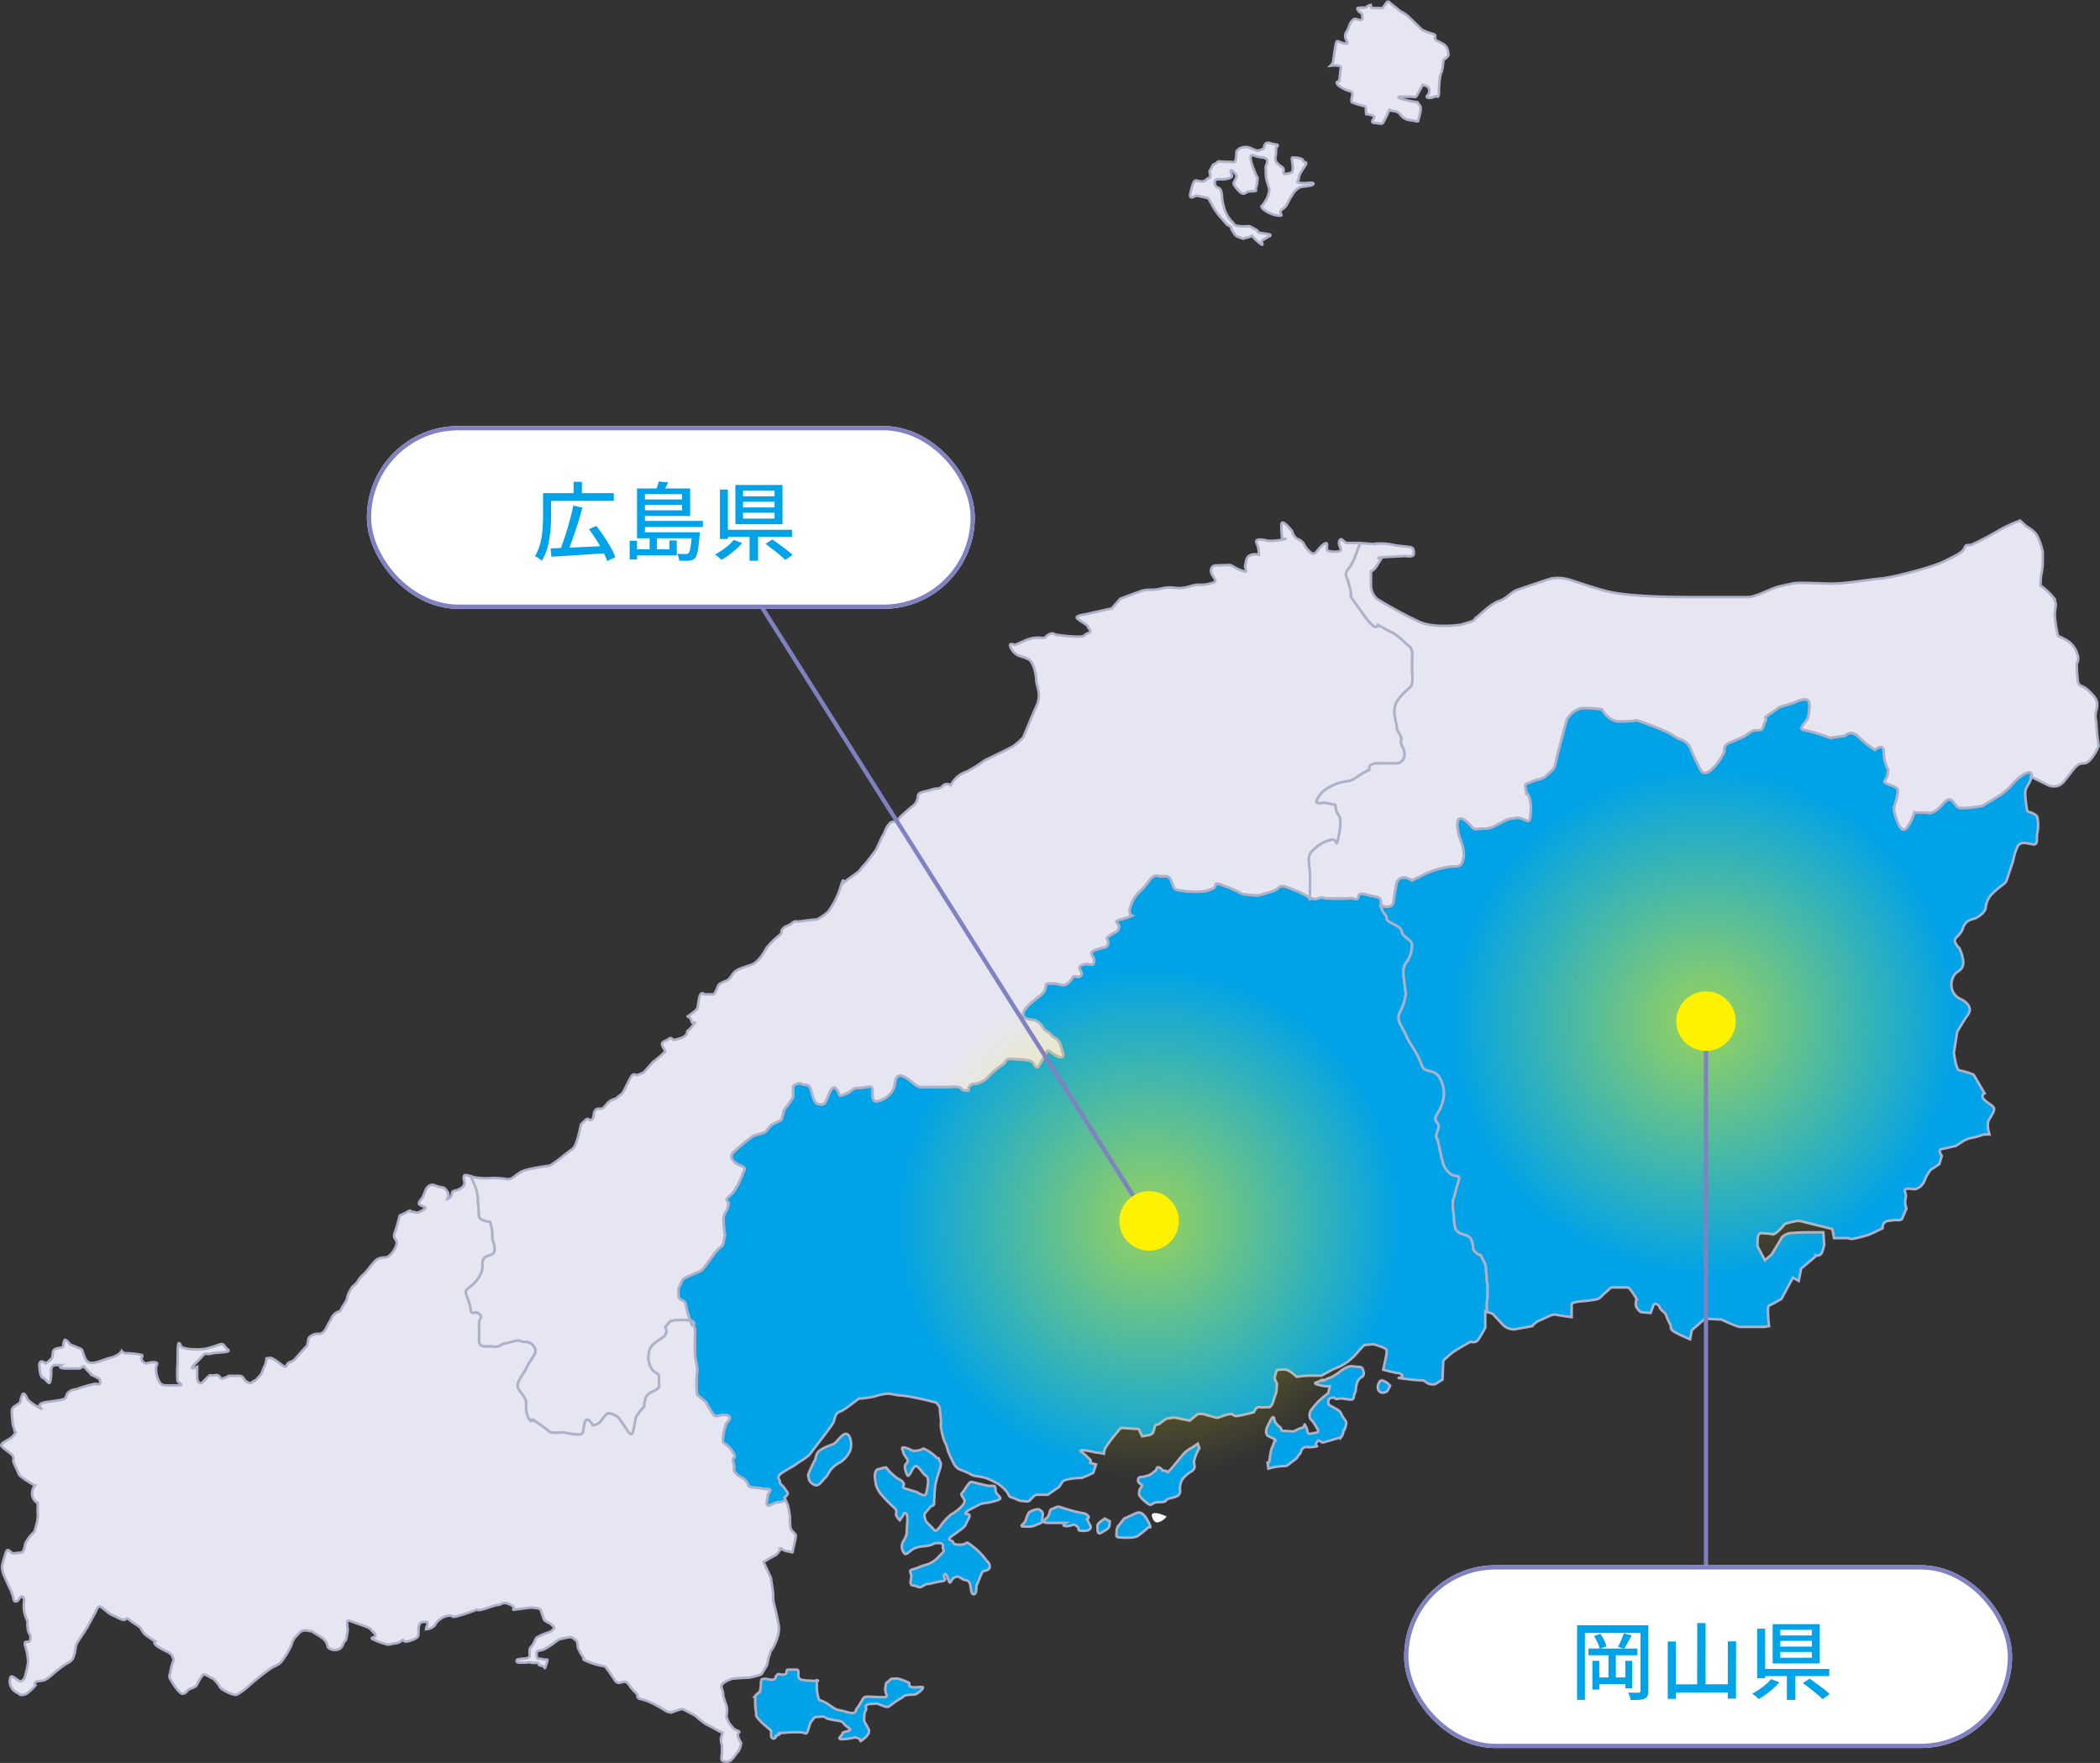
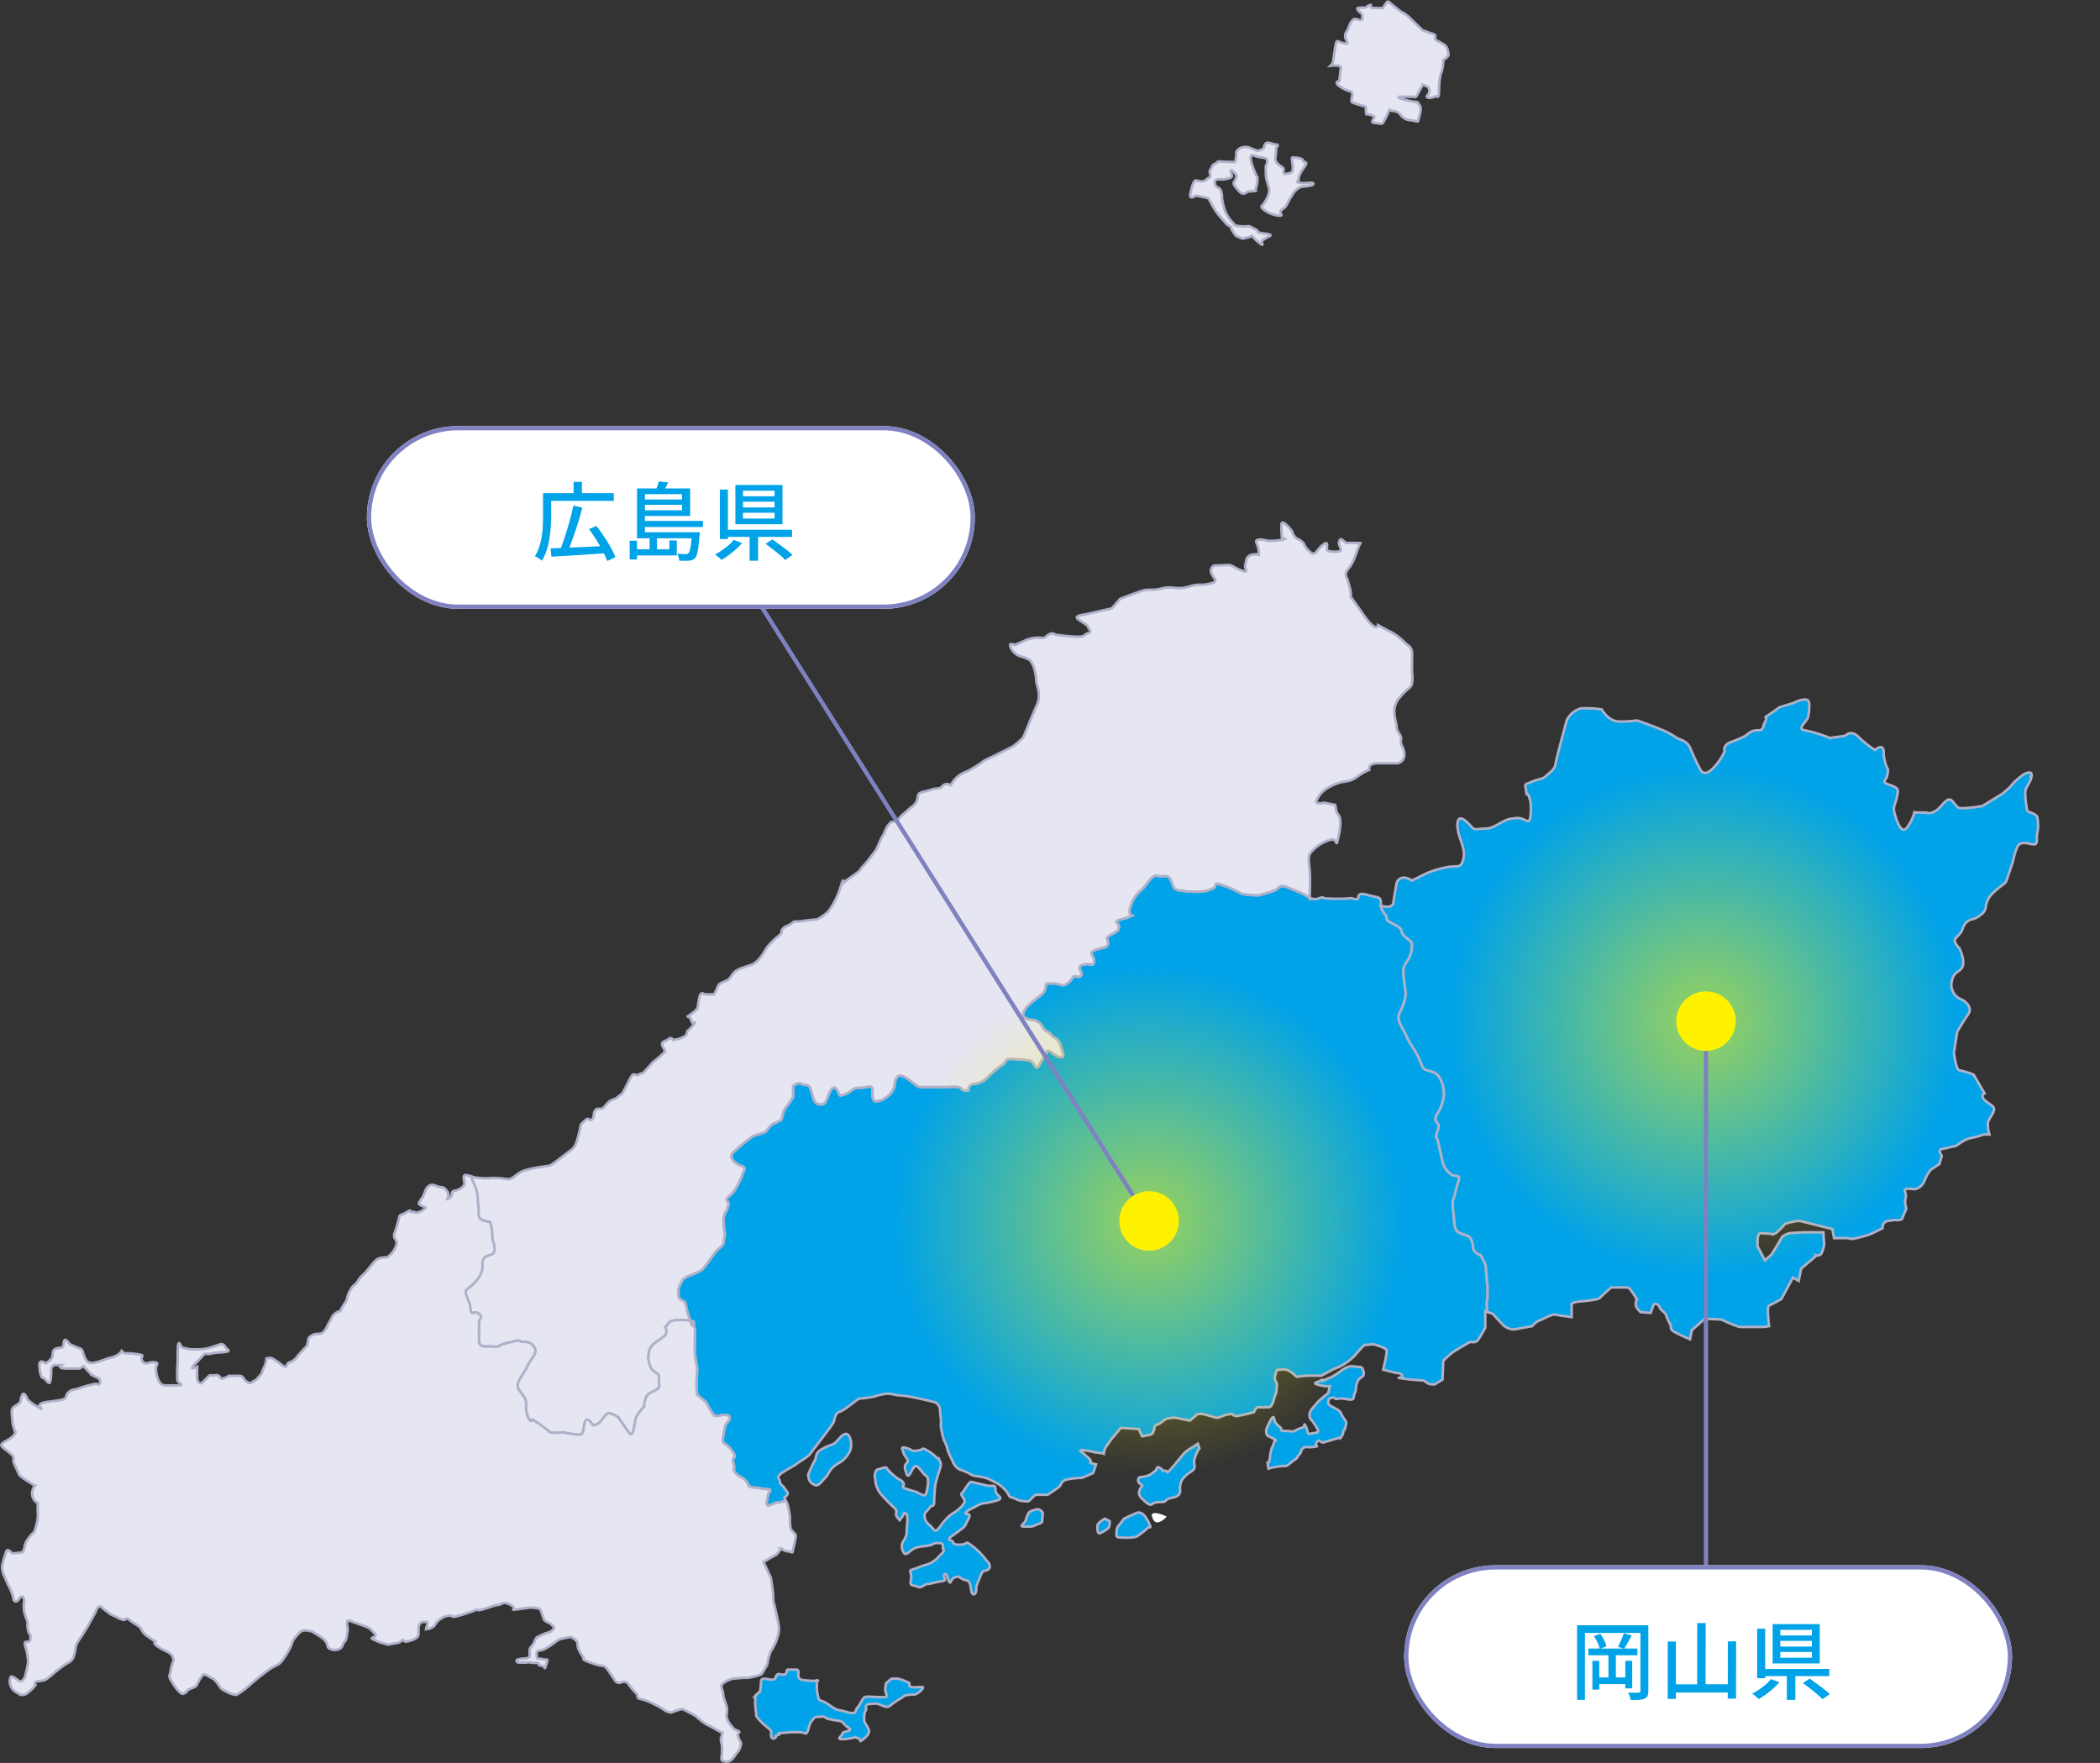
<svg xmlns="http://www.w3.org/2000/svg" width="493.991" height="414.748" viewBox="0 0 493.991 414.748">
  <rect x="0" y="0" width="493.991" height="414.748" fill="#333333" stroke="none" />
  <defs>
    <radialGradient id="a" cx="0.5" cy="0.5" r="0.5" gradientUnits="objectBoundingBox">
      <stop offset="0" stop-color="#fff200" />
      <stop offset="1" stop-color="#fff200" stop-opacity="0" />
    </radialGradient>
  </defs>
  <g transform="translate(-1044.534 -3468.769)">
    <g transform="translate(1044.847 3468.999)">
      <path d="M54.388,71.915s.254,2.005,1.508,1.751a3.517,3.517,0,0,0,2-1.378s-3.135-1.5-3.508-.373" transform="translate(216.221 284.234)" fill="#fff" />
      <path d="M76.3,0,75.082,1.682H73.957c-.463,0-1.5-.1-1.5-.1L72.275.925a2.44,2.44,0,0,0-.841.383l-.368.274a4.86,4.86,0,0,0-1.224,0c-.463.1-.925-.09-.552.567s1.025.642,1.025,1.3.189,1.03-.473,1.03-1.2-.562-1.761,0-.572.662-1.03,1.871-.756.94-.756,1.965S67.509,10.185,66.21,10s-1.687-.841-1.965-.373S63.5,14.2,63.4,14.484a2.914,2.914,0,0,1-.557.746s2.518-.284,2.423.468-.363,3.174-.363,3.174-1.129,0-.284.935a7.83,7.83,0,0,0,3.085,1.5.991.991,0,0,1,.279.841c-.1.473-.373,1.4-.1,1.682a17.748,17.748,0,0,0,2.99.93s.284,0,.284.567.09,1.3.09,1.3,1.881.194,1.881.652S72,28.6,73.216,28.689s1.587.373,1.96,0a22.523,22.523,0,0,0,1.488-3.09s-.08,0,.473.189,1.314,0,2.065.841a3.111,3.111,0,0,0,2.329,1.408c1.124.085,1.96.552,1.96.085s1.03-2.8.284-3.642.184-.557-1.592-.836-4.667-1.124-2.7-1.124H82c.562,0,.746.279,1.03-.095s1.493-2.712,1.493-2.712,1.314.373,1.4.751a1.433,1.433,0,0,1,.09,1.124c-.179.652-.846.836-.373,1.11s1.587-.08,1.871-.274.841.846.841-1.119.274-4.115.562-4.4a12.77,12.77,0,0,0,.463-2.985s1.4-.935,1.224-1.4,0-1.682-1.309-2.433-1.413-.657-1.781-1.03.473-1.025-.557-1.3a23.414,23.414,0,0,1-2.528-.93l-2.8-2.712a7.714,7.714,0,0,0-1.781-1.4c-.473-.1-1.309-.945-1.587-1.124S76.3,0,76.3,0" transform="translate(249.829)" fill="#e5e6f2" stroke="#afb1c9" stroke-width="0.6" />
      <path d="M69.791,7.742c.279.035,1.965.846,2.338.846a5.185,5.185,0,0,0,1.3-.473c.284-.09,0-1.866,1.682-1.3s1.587.09,1.682.552-.373-.279-.373,1.224-.473,1.861.1,2.707S78.2,12.424,78.2,12.976s-.274,1.3.751,1.03,1.4-.1,1.4-1.4-.473-2.433,0-2.433,2.338.1,2.423.751,1.408-.1.289,1.493-1.314,2.244-1.314,2.806-1.025.746.378.935,3.08-.289,3.08.184-1.493.562-2.055.652a4.846,4.846,0,0,0-1.119.194,4.532,4.532,0,0,0-1.682,1.587c-.095.279-.652.925-1.219,2.154-.557,1.209-1.03,1.115-1.582,1.766s1.115,1.4-.851,1.119-4.1-1.776-3.642-2.239A8.509,8.509,0,0,0,74.273,19.8a6.714,6.714,0,0,0,.567-1.96c0-.468-.652-2.149-.751-2.9s-.095-2.244-.095-2.612,1.219-1.96-.836-2.154-2.627-1.11-2.717,0,1.03,3.463,1.214,4.025.473.279.378,1.3a6.514,6.514,0,0,1-.378,1.965c-.184.468.562.557-.652.652a6.428,6.428,0,0,0-1.214.1c-.468.085-.935,1.115-2.149-.194s-1.309-1.682-1.124-2.06.851-1.393.478-1.766-1.129-1.5-1.229-.841.751,1.214-.09,1.582a4.925,4.925,0,0,1-2.239.373c-.756,0-1.587-.095-1.408,1.03s1.124.751,1.408,1.592A5.137,5.137,0,0,1,63.71,19.8a18,18,0,0,0,.567,2.533,8.152,8.152,0,0,0,1.682,2.886c.935.751.184.945,2.06,1.124s1.771-.284,2.712.279,1.3.557,1.4,1.03,3.826.373,2.8,1.025a15.377,15.377,0,0,0-1.771,1.03c-.373.373.463,1.209-.194.935a12.861,12.861,0,0,1-2.234-2.065,3.191,3.191,0,0,1-1.314.478c-.562,0-.284.473-1.4,0s-.935-.194-1.781-1.5.095-.741-.846-1.309.1.373-2.055-2.055-2.433-4.3-3.085-4.493-2.712-.552-2.712-.552-1.582,1.124-1.3-.373.751-3.085,1.219-3.184,1.587.652,2.518-.179c.94-.851.846-.1.94-.851s-.368-.925.085-1.582c.473-.652.289-1.025,1.03-1.3s.279-.657,1.408-.562a13.884,13.884,0,0,0,1.776.085c.93,0,1.3.194,1.582-.085a6.923,6.923,0,0,0,.284-2.244s.562-1.408,2.712-1.124" transform="translate(223.442 26.644)" fill="#e5e6f2" stroke="#afb1c9" stroke-width="0.6" />
-       <path d="M71.656,35.206l-.771,1.035a1.763,1.763,0,0,0,0,2.065l.512,1.806c.517,1.806.259,2.324.259,2.324l3.1,4.383C77.851,51.2,78.1,49.142,78.1,49.142l2.324,1.284a10.653,10.653,0,0,1,2.841,1.811c1.284,1.035,1.03,1.035,2.06,1.806s.776,2.324.776,3.612v2.582a8.606,8.606,0,0,1,0,2.577c-.259,1.289-1.035,1.035-3.095,3.612s-.512,5.418-.512,6.707,1.289,1.811,1.025,3.1.776,1.547.776,3.353a1.972,1.972,0,0,1-1.547,2.065H78.1c-2.577,0-2.06,1.542-2.06,1.542A16.435,16.435,0,0,0,72.95,85.01c-1.816,1.284-2.587.508-5.423,1.8s-3.353,2.587-3.866,3.622,1.806.512,1.806.512l2.572.512L68.3,93l.771,1.294s.517,1.289-.259,4.642,0,0-2.06.776a8.749,8.749,0,0,0-3.871,2.324c-1.811,1.547-.776,2.836-.776,6.707,0,2.358-.035,3.776-.065,4.528a2.287,2.287,0,0,0,2.045.194c1.473-.557.557,0,2.2,0a40.631,40.631,0,0,0,4.767,0c.915-.184.731,0,1.831.184s-.179-1.841,2.388-1.1,3.483.368,3.483,1.841a6.2,6.2,0,0,0,.055.8c.871.249,2.712.612,2.906-.766.254-1.811.776-4.647.776-4.647s.771-2.319,3.607-.517c0,0-.512.259,2.06-1.025a20.317,20.317,0,0,1,5.941-2.07c2.324-.522,3.358.249,3.871-1.294s.517-2.577-.517-5.418-1.03-5.926,1.035-4.378,1.542,2.314,3.348,2.055,2.065.269,4.388-1.03,2.314-1.289,4.383-1.542,3.095,2.06,3.358-.522,0-3.871-.517-4.9-.264.776-.517-1.025-.517-1.3,1.294-2.07,2.577-.522,3.607-1.547,1.811-1.3,2.065-2.841,2.324-9.035,2.582-10.065a5.339,5.339,0,0,1,3.358-2.831,23.074,23.074,0,0,1,4.9.254s1.552,2.841,4.13,2.841a27.085,27.085,0,0,0,4.13-.264s3.09,1.04,4.906,1.816a20.255,20.255,0,0,1,4.125,2.055c1.035.771,2.836.771,3.612,2.841a48.165,48.165,0,0,0,2.319,4.9s.776,1.821,2.841-.249a13.082,13.082,0,0,0,2.841-4.125s-.522-1.294,1.284-2.07a28.963,28.963,0,0,0,3.617-1.547c.781-.517,1.294-1.294,2.836-1.294s1.035-.507,1.816-2.06-.781-.517.771-1.542,2.572-1.821,2.572-1.821l3.358-1.025s3.349-1.8,3.612,0a10.635,10.635,0,0,1-.259,3.348c0,.776-2.841,2.841-.771,3.1a34.511,34.511,0,0,1,5.931,1.811l3.612-.517s1.284-1.552,3.095.254a24.4,24.4,0,0,0,3.871,3.095s2.065-1.8,2.065.517a9.155,9.155,0,0,0,1.03,4.125,7.325,7.325,0,0,1-.254,1.552c-.259,1.04-1.547,1.294.776,2.065s1.8,1.3,1.547,2.841-1.035,2.065-.517,3.876,1.542,4.9,2.841,3.344a10.192,10.192,0,0,0,1.8-3.612h2.846s.776.517,2.319-.507,2.582-3.617,3.876-2.07,1.025,1.552,2.572,1.552a33.2,33.2,0,0,0,4.393-.522l4.642-2.831,1.8-1.547a13.568,13.568,0,0,1,3.358-3.095c1.314-.667,2.005-.508,1.726.637l3.951,1.935a3.041,3.041,0,0,0,3.612-.771c1.552-1.811,2.582-3.617,3.612-4.13s1.542.259,2.846-1.289a10.84,10.84,0,0,0,1.8-3.095,39.858,39.858,0,0,1-.517-4.647c0-1.547-.517-1.8,0-3.871s-.264-2.841-1.811-4.388-2.319-.776-2.572-2.324a31.882,31.882,0,0,1-.264-4.125s.771-.771,0-2.577a5.375,5.375,0,0,0-2.324-2.841,13.952,13.952,0,0,0-2.055-1.035,26.841,26.841,0,0,1-.781-4.9c0-1.8.513-2.319,0-3.353s.766.517-.522-1.035a15.067,15.067,0,0,0-2.831-2.577,15.816,15.816,0,0,1,.264-3.1,12.224,12.224,0,0,0,.249-2.572V31.852s-.776-3.358-1.8-4.393a8.993,8.993,0,0,0-2.07-1.547l-1.448-1.343a31.815,31.815,0,0,0-4.632,2.1,73.479,73.479,0,0,1-6.767,3.577c-.8.264-1.319-.259-1.717.8s-2.264,1.861-4.911,3.179-11.8,3.717-14.717,3.975-8.08,1.2-11.518,1.2c-3.458,0-7.7-.4-9.419,0s-2.518.527-3.841.92-4.771,2.254-6.5,2.254H151.6c-8.349,0-15.116-.4-18.822-1.194s-8.881-2.776-10.2-3.045a8.964,8.964,0,0,0-3.712-.139c-1.06.269-6.369,2.125-7.956,2.657s-2.388,1.99-4.373,2.652-4.771,3.572-5.3,3.836-.134.667-1.458,1.065-2.259.667-2.259.667-5.961.93-9.672-.667a104.7,104.7,0,0,1-9.812-5.3,4.193,4.193,0,0,1-1.587-3.448V36.479s.662-.129,1.323-1.189,1.065-1.726,1.065-1.726-1.866-.269.657-.4,5.04-.264,5.04-.264,1.985.393,1.985-.527,0-1.468-1.05-1.6-2.786-.254-3.98-.522a12.873,12.873,0,0,0-3.453-.269c-1.717,0,.935.269-2.378,0-.711-.055-1.254-.09-1.722-.114a21.859,21.859,0,0,0-.98,2.508,16.3,16.3,0,0,1-1.294,2.831" transform="translate(245.742 97.669)" fill="#e5e6f2" stroke="#afb1c9" stroke-width="0.6" />
      <path d="M222.369,140.607v-2.194c0-1.284-.189-1.289-.189-2.2s-.179-1.468-.179-2.378-.179-1.1-.92-2.572,0,0-1.284-1.1-.542-1.095-1.1-2.742-1.463-1.289-2.931-2.025-1.095-2.378-1.473-5.13c-.358-2.756.189-3.115.189-3.115s.547-2.383,1.1-4.04-1.1-.731-2.015-1.642a5.077,5.077,0,0,1-1.836-3.12c-.552-2.025-.92-4.587-1.279-5.145s0-1.279.358-2.383-.726-1.463-.726-2.2a3.439,3.439,0,0,1,.726-1.647,9.811,9.811,0,0,0,1.289-4.04,7.048,7.048,0,0,0-.92-3.841c-.726-1.657-2.383-1.657-3.294-2.025s-.92-1.095-1.657-2.746-2.383-3.851-2.747-4.767-.736-1.468-1.652-3.3,0-2.756.368-3.672a10.993,10.993,0,0,0,.915-3.3c0-.92-.547-3.851-.547-5.314s.547-1.841,1.279-3.12a6.9,6.9,0,0,0,.741-3.483c0-.731-2.209-1.647-2.388-2.746s-.916-1.284-2.567-2.2-.552-.92-1.289-1.841a3.935,3.935,0,0,1-1.04-2.12c-.269-.08-.453-.149-.453-.149s.184.07.453.149a5.444,5.444,0,0,1-.06-.806c0-1.473-.911-1.1-3.483-1.841s-1.284,1.284-2.388,1.1-.911-.363-1.831-.179a41.751,41.751,0,0,1-4.766,0c-1.647,0-.726-.557-2.2,0a2.319,2.319,0,0,1-2.045-.194c-.015.488-.035.7-.035.7s.02-.214.035-.7c-.488-.249-.985-.587-1.622-.911-1.463-.726-1.284-.547-3.488-1.468s-1.826.184-3.3.731-3.667,1.1-3.667,1.1a22.636,22.636,0,0,1-2.746-.184c-1.284-.179-.736,0-1.468-.358a28.148,28.148,0,0,0-4.214-1.841c-2.572-.92-1.1.184-2.2.736a6.938,6.938,0,0,1-2.567.736,15.043,15.043,0,0,1-2.931,0c-1.831,0,0,0-2.02-.189s-1.647-.731-2.383-2.383-1.647-.731-3.115-1.1-2.015,1.473-3.851,3.309a7.869,7.869,0,0,0-2.567,3.851c-.736,1.831.363,2.2.363,2.2a16.189,16.189,0,0,1-2.742.915c-2.025.552-.194.736-.378,1.836s-.542.915-2.015,1.831-.368.915-.547,2.02-.92.731-2.936,1.463-.179,1.284-.368,2.751-.731.184-2.562.736,0,1.652-.363,2.378-1.1.368-1.657.368-.368.736-1.647,1.647-1.657,0-3.483,0-1.468,0-1.652.92-.368,1.284-1.831,2.383-3.483,2.751-3.483,4.03,2.746,1.294,2.746,1.294l.915.542c.92.557.736,1.468,2.025,2.2s.542.731,1.826,1.468,1.289,1.831,1.836,3.483-1.1,1.095-2.567,0-1.095,0-1.657.731c-.542.731-.91,1.468-1.463,2.383s-.915-.368-1.458-.915-1.846-.547-4.4-.731-1.473.731-2.572,1.279a22.448,22.448,0,0,0-3.483,2.936,5.192,5.192,0,0,1-3.3,1.652,1.3,1.3,0,0,0-1.279,1.463s-1.1.368-1.652-.363-3.12-.368-3.12-.368H89.061c-1.1,0-1.831-1.284-3.851-2.383s-2.2.915-2.383,2.2A4.53,4.53,0,0,1,81.18,93.3a5.014,5.014,0,0,1-2.2,1.1c-1.468.368-1.289-1.1-1.289-2.572s-1.284-.542-3.115-.542-1.468.721-3.3,1.463-1.1.179-2.02-1.1-1.652.547-2.2,2.02-.911,1.642-2.015,1.458-1.279-1.458-1.831-3.3-1.284-.915-2.2-1.463-2.015.547-2.015.547v2.567s-.915,1.468-1.647,2.388-.552.911-.552.911l-.547,2.02a15.742,15.742,0,0,1-1.841.915c-.542.179-1.1.92-1.642,1.652s-2.941.915-3.483,1.468a49.388,49.388,0,0,0-4.4,3.667c-1.1,1.279.358,2.562,1.831,3.115s.731.915.368,2.02a16.784,16.784,0,0,1-1.468,3.115,6.03,6.03,0,0,1-1.647,2.02c-1.284,1.1-.189,1.1-.189,1.647a3.809,3.809,0,0,1-.736,2.194A3.742,3.742,0,0,0,42.675,123a10.72,10.72,0,0,0,.179,2.194c.179,1.1,0,.736-.179,2.2s-.92,1.095-2.388,3.12-2.378,3.483-3.12,3.851c-.721.368-1.279.547-2.936,1.279s-1.274,1.1-1.831,2.015-.358,1.468-.358,2.572,1.463.911,1.642,1.831.547,2.378.547,2.378l.587,1.637a.689.689,0,0,0,.149.015c1.289.194.368.915.736,1.473s.184,1.463.184,3.846a17.35,17.35,0,0,0,.363,4.766c.368,1.468,0,2.756,0,4.587a15.185,15.185,0,0,0,.189,2.751l2.01,1.642a24.226,24.226,0,0,0,1.657,2.756c.915,1.279,1.647,0,3.294.368s-.179,2.02-.179,2.02a14.647,14.647,0,0,0-.731,3.3c-.184,1.831.363.726,2.015,2.931s0,1.279.368,2.746a4.094,4.094,0,0,1,.179,2.02,3.971,3.971,0,0,0,1.836,1.657,3.183,3.183,0,0,1,1.647,2.01,3.834,3.834,0,0,0,1.468.368c.736,0,2.02.363,3.115.363s0,1.1,0,1.1l-.358,2.02c0,1.647,1.463,0,2.746,0a4.052,4.052,0,0,0,1.731-.493l-.308-.667s.8-.527.8-.93-.4-.657-.8-1.318-1.05-.786-1.05-1.448-1.06-1.055.522-2.119,2.378-1.319,3.438-2.12c1.06-.781,2.642-1.582,3.179-2.368s5.279-6.742,5.543-7.533.269-1.985,1.458-2.378,4.09-2.906,4.483-3.045a24.5,24.5,0,0,0,3.7-.522,11.44,11.44,0,0,1,3.169-.657,18.51,18.51,0,0,1,2.249.388,18.709,18.709,0,0,1,3.169.393c3.572.667,5.821,1.328,5.821,1.328s.915.791.915,1.458.269,2.5.269,3.035a5.2,5.2,0,0,0,0,1.448,18.452,18.452,0,0,0,.8,3.174,7.134,7.134,0,0,1,.786,2.115,21.906,21.906,0,0,0,1.194,2.647,3.288,3.288,0,0,0,1.582,1.846,23.453,23.453,0,0,1,2.244.925,3.684,3.684,0,0,0,1.717.657,12.848,12.848,0,0,1,2.518.527,24.594,24.594,0,0,1,2.642,1.323,9.744,9.744,0,0,1,2.11,1.98c.4.667.4,1.065,1.06,1.194s1.712.786,2.11.786.93.134,1.592.134S115.471,187,116.387,187H118.9l2.5-1.717c.4-.264.4-.532.93-1.314.527-.8,4.1-.935,4.493-.935a19.229,19.229,0,0,0,2.771-1.184l.657-1.98-1.582-.4a.44.44,0,0,0,.134-.791c-.532-.532-1.717-1.582-1.717-1.582s-1.448-.8.532-.532,2.373.532,2.9.532a9.388,9.388,0,0,1,1.582.259,3.174,3.174,0,0,1,.4-1.453c.4-.657,1.592-2.239,1.592-2.239l1.98-2.388,4.229.269.791,1.717,2.115-.4a3.482,3.482,0,0,0,.657-1.05c.264-.662,0-1.184.8-1.314s1.722-1.458,2.637-1.458.532-.393,2.383,0,2.642.522,2.642.522l1.717-1.453a3,3,0,0,1,1.717,0c1.06.269,2.647.791,3.045.791a17.254,17.254,0,0,0,1.851-.652,15.886,15.886,0,0,1,1.582-.269,1.4,1.4,0,0,0,1.05.527,39.6,39.6,0,0,0,4.1-.925s.388-1.184,1.184-1.184a7.427,7.427,0,0,0,1.722,0c.4-.139,1.05.662,1.717-1.587s.532-1.184.667-2.249a15.671,15.671,0,0,0,.129-1.722,3.212,3.212,0,0,1-.527-1.314,8.074,8.074,0,0,1,.527-1.851,12.139,12.139,0,0,1,1.846-.134c1.06,0,2.776,1.717,2.776,1.717s1.985-.269,2.906-.269h2.916l2.95-1.587a12.518,12.518,0,0,0,2.13-.965,12.923,12.923,0,0,0,2.906-2.324,29.087,29.087,0,0,1,2.13-2.324l2.13-.194s2.9.776,3.095,1.353-.577,3.682-.577,3.682l-.2.965,3.1.771a1.351,1.351,0,0,1,1.353.582c.577.776-2.518.388.577.776a41.172,41.172,0,0,0,4.453.388l1.159.771s1.159.388,1.746,0,1.542-.965,1.542-.965l.194-4.453s.97-.965,1.935-1.741,4.453-2.707,4.453-2.707,1.159.383,1.741-.388,1.741-2.9,1.741-2.9v-3.876l.458.154c-.045-.682-.09-1.408-.09-1.741a9.92,9.92,0,0,1,.189-1.657" transform="translate(127.26 164.41)" fill="#00a2e8" stroke="#afb1c9" stroke-width="0.6" />
      <path d="M23.985,180.375a8.566,8.566,0,0,1,.736,2.572c.189,1.1,0,.911.179,2.194s0,1.652.189,2.751,2.567,1.279,2.567,1.279a8.693,8.693,0,0,1,.547,3.12c0,1.831.552,1.652.552,3.309s-1.468,1.095-2.383,2.01,0,1.831-.915,3.851-2.572,2.936-3.3,3.667.731,2.383.915,4.4.915.368,2.02,1.284,0,.925,0,2.2v4.035c0,2.01,1.831,1.289,3.294,1.468a2.685,2.685,0,0,0,2.2-.557l2.941-.726c1.463-.368,1.1.179,2.02.179a2.566,2.566,0,0,1,2.567,1.284c.92,1.284-.925,2.756-1.652,4.4s-1.831,2.747-2.2,4.03.547,1.841,1.463,3.3,0,2.015.736,4.219,1.284,1.1,1.284,1.1a31.905,31.905,0,0,1,3.846,2.746c.368.557,3.3.189,3.3.189a19.45,19.45,0,0,0,3.667.547c1.458,0,.915-1.284,1.458-2.936.562-1.647,1.846.736,1.846.736a2.674,2.674,0,0,0,1.463-.552c.736-.552,1.279-1.831,2.02-2.194s2.557.915,2.557.915,1.1,1.652,2.388,3.483,1.289-2.572,1.836-3.677a11.726,11.726,0,0,1,1.831-2.378,5.553,5.553,0,0,1,.552-2.388c.552-.916,1.279-.916,2.383-1.642s.368-1.1.547-2.567-.911-1.1-1.652-2.2a5.106,5.106,0,0,1-.726-3.851c.184-1.836,1.831-2.567,3.3-3.662a1.674,1.674,0,0,0,.547-2.383l1.1-1.284a5.258,5.258,0,0,1,2.2-.373,13.086,13.086,0,0,1,2.6.164l-.582-1.632s-.368-1.463-.552-2.378-1.642-.736-1.642-1.836-.189-1.652.363-2.567.184-1.284,1.831-2.015,2.209-.911,2.936-1.279,1.647-1.836,3.12-3.856,2.2-1.652,2.383-3.12.358-1.1.179-2.2a10.743,10.743,0,0,1-.179-2.194,3.742,3.742,0,0,1,.358-2.393,3.783,3.783,0,0,0,.741-2.194c0-.552-1.1-.552.184-1.647a5.851,5.851,0,0,0,1.647-2.025,16.455,16.455,0,0,0,1.473-3.115c.358-1.1,1.095-1.468-.368-2.015s-2.936-1.836-1.836-3.12a48.349,48.349,0,0,1,4.4-3.662c.547-.552,2.926-.741,3.483-1.468s1.1-1.473,1.642-1.652a15.737,15.737,0,0,0,1.846-.92l.542-2.015s-.184,0,.552-.915,1.647-2.383,1.647-2.383v-2.572s1.1-1.085,2.02-.542,1.652-.363,2.2,1.463.731,3.12,1.831,3.3,1.473,0,2.015-1.463,1.289-3.3,2.2-2.015.189,1.836,2.02,1.1,1.468-1.463,3.3-1.463,3.115-.92,3.115.542-.179,2.941,1.289,2.572a5.077,5.077,0,0,0,2.2-1.1,4.551,4.551,0,0,0,1.647-2.388c.179-1.279.373-3.3,2.383-2.194s2.751,2.378,3.851,2.378h6.418s2.567-.368,3.12.373,1.652.363,1.652.363a1.3,1.3,0,0,1,1.279-1.463,5.192,5.192,0,0,0,3.3-1.652,22.4,22.4,0,0,1,3.483-2.936c1.1-.547,0-1.468,2.572-1.284s3.851.184,4.4.736.911,1.831,1.463.911a26.913,26.913,0,0,1,1.463-2.378c.557-.736.189-1.836,1.657-.736s3.115,1.652,2.562,0-.557-2.746-1.836-3.483-.542-.736-1.826-1.468-1.1-1.647-2.02-2.2l-.92-.542s-2.746-.01-2.746-1.294,2.015-2.931,3.488-4.035,1.642-1.463,1.826-2.378-.184-.92,1.657-.92c1.821,0,2.189.92,3.478,0s1.1-1.647,1.647-1.647,1.289.363,1.657-.368-1.468-1.831.363-2.383,2.383.736,2.562-.731-1.642-2.015.368-2.751,2.756-.368,2.936-1.468-.92-1.095.547-2.015,1.836-.731,2.02-1.831-1.647-1.284.373-1.836a17.067,17.067,0,0,0,2.746-.915s-1.1-.368-.368-2.2a7.914,7.914,0,0,1,2.567-3.856c1.836-1.831,2.378-3.662,3.851-3.3s2.388-.542,3.115,1.1.373,2.2,2.383,2.378.189.194,2.02.194a15.043,15.043,0,0,0,2.931,0,7.157,7.157,0,0,0,2.572-.736c1.1-.552-.373-1.657,2.2-.736a28.313,28.313,0,0,1,4.219,1.841c.726.358.184.179,1.468.358a22.528,22.528,0,0,0,2.741.184s2.2-.542,3.672-1.1c1.468-.542,1.095-1.647,3.3-.726s2.02.736,3.483,1.468c.642.318,1.134.662,1.622.906.03-.751.065-2.169.065-4.528,0-3.871-1.035-5.16.776-6.707a8.707,8.707,0,0,1,3.866-2.324c2.06-.771,1.289,2.577,2.06-.771s.264-4.647.264-4.647l-.771-1.294-.264-1.547-2.572-.512s-2.324.512-1.811-.512,1.035-2.329,3.871-3.622,3.607-.508,5.418-1.8a16.307,16.307,0,0,1,3.1-1.811s-.517-1.547,2.06-1.547h4.642a1.974,1.974,0,0,0,1.552-2.065c0-1.806-1.03-2.065-.781-3.353s-1.025-1.806-1.025-3.1-1.547-4.13.517-6.707,2.831-2.324,3.095-3.612a8.606,8.606,0,0,0,0-2.577V57.277c0-1.289.259-2.836-.776-3.612s-.781-.771-2.06-1.806a10.6,10.6,0,0,0-2.846-1.806l-2.319-1.289s-.254,2.06-3.348-2.324l-3.1-4.383s.254-.517-.259-2.324l-.517-1.806a1.772,1.772,0,0,1,0-2.065l.776-1.035A16.02,16.02,0,0,0,231.423,32a23.11,23.11,0,0,1,.985-2.508,28.489,28.489,0,0,0-2.926-.015c-1.06,0-1.458-1.592-1.985-.532s1.189,2.388-.264,2.518a6.183,6.183,0,0,1-2.393-.129c-.791-.134.537-2.786-1.189-1.458s-1.731,2.921-3.179,1.587c-1.468-1.328-.93-1.587-1.861-2.378s-.8-.269-1.453-.935a2.988,2.988,0,0,1-.8-1.458s-2.518-3.319-2.518-1.458.139,2.652.139,3.05,1.851,0,0,.4a12.035,12.035,0,0,1-3.314.259s-3.319-.925-2.662.532a5.971,5.971,0,0,1,.537,2.781,2.923,2.923,0,0,0-2.125.139c-.93.522-.8,1.314-1.065,2.249s1.065,1.98-.791,1.323-2.254-1.323-3.045-1.323-3.582.129-3.582.129a1.459,1.459,0,0,0-.522,1.856c.522,1.194,1.448,1.726.522,2.125a9.248,9.248,0,0,1-3.577.527c-1.463,0-2.652.791-4.378.791s-2.254-.4-4.508.134-2.916,0-4.5.532-5.045,1.856-5.045,1.856l-1.98,2.259-6.5,1.458s-2.523.259-1.463,1.055,2.388,1.458,2.388,1.856,1.194,1.065,0,1.458-.393.93-3.05.8-3.975-.4-4.373-.4-.662-.667-1.727-.139-.657,1.06-2.249.8a7.6,7.6,0,0,0-3.717.8l-2.11.92s-1.861-.92-.8.935,2.647,1.726,3.314,2.115.8.139,1.323.93a4.718,4.718,0,0,1,.657,1.333,10.926,10.926,0,0,1,.532,2.911c0,1.323,1.328,3.314.134,5.966s-3.179,7.553-3.179,7.553a22.04,22.04,0,0,1-2.249,1.99c-.8.527-6.9,3.443-6.9,3.443a27.137,27.137,0,0,1-4.244,2.647,6.236,6.236,0,0,0-2.781,1.866,12.531,12.531,0,0,0-.925,1.318,1.377,1.377,0,0,0-1.856.129c-.8.935-1.333.4-2.781.935-1.468.532-3.05.4-3.05,1.587a3.287,3.287,0,0,1-1.6,2.523c-.791.662-1.323,1.189-1.98,1.722s-1.065,1.328-1.866,1.592-.657-.129-1.448.791-.8,1.727-1.333,2.523-1.323,3.05-1.851,3.717-1.861,2.513-2.523,3.179a11.4,11.4,0,0,0-1.189,1.453,16.576,16.576,0,0,1-1.6,1.194c-1.319.935-2.115,1.592-2.115,1.592s.129-1.722-.667.925a19.071,19.071,0,0,1-2.916,5.836,12.367,12.367,0,0,1-2.647,1.856s-1.861.134-3.582.4-1.323-.264-2.383.527-1.463.532-2.13,1.324.4.532-1.055,1.731a15.584,15.584,0,0,0-2.652,2.647c-.4.532-1.722,3.448-3.841,4.115s-3.184,1.055-3.846,1.717-.925,1.587-1.861,1.99a8.374,8.374,0,0,0-1.453.657c-.4.269-.527.667-.8,1.328a5.863,5.863,0,0,1-.667,1.194H78.1s-.8-.925-1.194.791-.139,2.264-.791,2.921a16.524,16.524,0,0,1-2.125,1.592s.8-.269,1.065.93,1.587-.532.264,1.184-1.06.532-1.328,1.731-3.184,1.582-3.184,1.582-.527-.781-1.065-.259-1.712.527-1.582,1.323.92,1.328.522,1.861a27.029,27.029,0,0,1-2.652,2.254l-2.249,2.518a12.769,12.769,0,0,0-1.323.527c-.532.269-.925-.8-1.722.662s-1.731,3.587-2.125,3.846-1.328,1.055-1.328,1.055a4.676,4.676,0,0,0-1.318.537c-.667.4-1.328,1.463-1.726,1.722s-1.189,0-1.587.259a1.933,1.933,0,0,0-.537,1.065s0,1.189-.652,1.458-.408-.925-1.6.269-.532.124-1.323,3.179-1.194,3.184-2.12,3.846-4.1,3.309-4.767,3.438-5.443.672-6.9,1.6-1.985,1.717-3.045,1.587a18.632,18.632,0,0,0-3.582-.269,16.412,16.412,0,0,1-3.846-.129,9.034,9.034,0,0,1-1.025-.264v.075a15.754,15.754,0,0,0,.726,1.831" transform="translate(87.268 98.048)" fill="#e5e6f2" stroke="#afb1c9" stroke-width="0.6" />
      <path d="M209.013,130.584c1.025-1.8,0-1.8-1.552-3.095s-.259-1.8-.259-1.8L204.62,121.3a17.477,17.477,0,0,0-3.354-1.03c-.771,0-1.289-4.135-1.289-4.135l.771-4.9s1.3-2.324,2.582-4.125-1.035-3.363-1.806-3.612a3.7,3.7,0,0,1-2.065-4.13c.517-2.319,1.552-2.07,2.324-3.1s.264-2.836-.259-4.135,0,0-1.03-1.542.771-1.552,1.552-3.607a3.053,3.053,0,0,1,2.572-2.324c.771-.259,2.582-1.294,2.841-2.587a5.285,5.285,0,0,1,1.806-3.607c1.542-1.542,2.841-2.065,3.095-2.841s1.294-3.866,1.547-4.642a14.591,14.591,0,0,1,1.035-3.348c.776-1.552,2.836-.522,3.871-.522s.513-1.547.771-2.572a9.569,9.569,0,0,0,0-3.876c-.259-.771-2.324-1.294-2.324-1.294a28.058,28.058,0,0,1-.508-4.125c0-1.542.508-1.542,1.284-3.358a3.24,3.24,0,0,0,.184-.642l-.418-.2.418.2c.274-1.149-.413-1.309-1.731-.642a13.553,13.553,0,0,0-3.358,3.1l-1.8,1.542-4.642,2.836a33.508,33.508,0,0,1-4.393.517c-1.547,0-1.284,0-2.572-1.547s-2.324,1.03-3.876,2.07-2.319.5-2.319.5h-2.846a10.235,10.235,0,0,1-1.8,3.617c-1.3,1.547-2.324-1.547-2.841-3.348s.259-2.324.517-3.871.776-2.065-1.547-2.846-1.035-1.025-.776-2.065a7.31,7.31,0,0,0,.254-1.547,9.181,9.181,0,0,1-1.03-4.125c0-2.324-2.065-.522-2.065-.522a24.4,24.4,0,0,1-3.871-3.095c-1.806-1.8-3.095-.254-3.095-.254l-3.612.522a34.053,34.053,0,0,0-5.931-1.811c-2.07-.259.771-2.324.771-3.1a10.616,10.616,0,0,0,.259-3.344c-.264-1.806-3.612,0-3.612,0l-3.358,1.025s-1.03.776-2.572,1.816,0,0-.776,1.542-.259,2.065-1.811,2.065-2.06.771-2.836,1.289a27.5,27.5,0,0,1-3.617,1.547c-1.806.776-1.284,2.07-1.284,2.07a13.082,13.082,0,0,1-2.841,4.125c-2.065,2.07-2.841.254-2.841.254a49.225,49.225,0,0,1-2.324-4.9c-.771-2.07-2.572-2.07-3.607-2.841a20.182,20.182,0,0,0-4.13-2.055c-1.811-.771-4.9-1.811-4.9-1.811a27.6,27.6,0,0,1-4.13.259c-2.577,0-4.13-2.841-4.13-2.841a23.419,23.419,0,0,0-4.9-.254,5.346,5.346,0,0,0-3.358,2.836c-.259,1.03-2.324,8.513-2.582,10.06s-1.03,1.811-2.065,2.841-1.806.776-3.607,1.547-1.547.254-1.294,2.07,0,0,.517,1.025.776,2.324.517,4.9-1.289.264-3.358.522-2.06.254-4.383,1.542-2.582.776-4.388,1.035-1.289-.512-3.349-2.06-2.065,1.547-1.035,4.378,1.035,3.871.517,5.418-1.547.771-3.871,1.294a20.316,20.316,0,0,0-5.941,2.07c-2.572,1.289-2.06,1.025-2.06,1.025-2.836-1.8-3.607.522-3.607.522s-.522,2.831-.776,4.642c-.194,1.378-2.035,1.015-2.9.766a3.9,3.9,0,0,0,1.04,2.125c.736.92-.368.92,1.284,1.841s2.388,1.1,2.572,2.2,2.383,2.015,2.383,2.741a6.946,6.946,0,0,1-.736,3.488c-.731,1.274-1.284,1.657-1.284,3.12s.552,4.393.552,5.314a11.182,11.182,0,0,1-.915,3.3c-.368.915-1.284,1.831-.368,3.672s1.279,2.378,1.652,3.294,2.01,3.115,2.742,4.771.741,2.383,1.662,2.746,2.562.368,3.294,2.02a7.064,7.064,0,0,1,.92,3.846,9.786,9.786,0,0,1-1.294,4.04,3.449,3.449,0,0,0-.721,1.642c0,.741,1.095,1.1.721,2.2s-.721,1.841-.358,2.383.731,3.12,1.284,5.145a5.025,5.025,0,0,0,1.836,3.115c.915.915,2.567,0,2.01,1.647s-1.095,4.04-1.095,4.04-.552.358-.189,3.115,0,4.4,1.473,5.13,2.383.368,2.926,2.025c.562,1.647-.179,1.652,1.1,2.742s.547-.368,1.284,1.1.915,1.657.915,2.572.184,1.463.184,2.378.189.92.189,2.2v2.2a9.838,9.838,0,0,0-.189,1.657c0,.333.04,1.06.085,1.736l1.289.433L94,180.249a3.837,3.837,0,0,0,2.513.97c1.159-.194,4.259-.776,4.259-.776a4.777,4.777,0,0,1,1.741-1.353c.771-.194,2.9-1.547,3.677-1.358s3.866.587,3.866.587v-3.095s.194-.393,1.935-.587a32.575,32.575,0,0,0,3.294-.383c.771-.194.965,0,1.741-.776s2.324-2.13,2.324-2.13h3.866c.582,0,2.134,2.712,2.134,2.712a4.573,4.573,0,0,0-.2,1.353c0,.776,1.164,1.741,1.164,1.741l2.324.194.771-2.125a1.219,1.219,0,0,1,1.353.771c.388.965,1.164.965,1.547,1.935a11.515,11.515,0,0,0,.965,2.125c.388.582-.383.97.975,1.746s3.672,1.736,3.672,1.736l.388-2.125,3.095-2.707,3.871.189s3.677,1.741,4.453,1.741h5.612l1.159-.194s-.582-4.642,0-4.836,2.9-1.547,2.9-1.547l2.712-5.035,1.358.781.577-2.906,3.677-3.095a1.042,1.042,0,0,0,1.164-.587,8.371,8.371,0,0,0,.577-1.93l-.194-2.9h-4.065c-1.547,0-3.871.194-3.871.194s-1.547.383-1.935,1.159-2.324,3.871-2.324,3.871l-1.542,1.353-1.746-3.289v-1.358c0-.771.194-1.736.776-1.736s2.712.189,2.712.189-.2.388.771-.189a10.369,10.369,0,0,0,2.13-2.134,10.3,10.3,0,0,1,2.129-.577,3.527,3.527,0,0,1,2.13,0l6.961,1.741.393,2.129h3.289a2.4,2.4,0,0,0,.965.189,28.211,28.211,0,0,0,3.871-.965c.582-.194,3.289-1.547,3.289-1.547a1.528,1.528,0,0,1,1.358-1.741l1.542-.194s1.552.194,1.746-.383.965-2.324.965-2.324a4.356,4.356,0,0,1-.194-2.518c.388-.965-.965-2.13.587-2.13s1.542.388,2.7-.388,1.164-1.935,1.935-3.095.388-.771,1.552-1.547l1.159-.776.577-1.93s-.965-1.358-.189-1.552.97-.194,1.741-.383,1.736-.388,1.736-.388l1.746-1.164a6.722,6.722,0,0,1,2.13-.771,18.119,18.119,0,0,0,2.712-.776h1.333a7.762,7.762,0,0,1-.368-1.93c0-1.294,0-1.04,1.035-2.841" transform="translate(259.331 131.301)" fill="#00a2e8" stroke="#afb1c9" stroke-width="0.6" />
      <path d="M180.02,132.539l.358-2.02s1.1-1.1,0-1.1-2.378-.363-3.115-.363a3.834,3.834,0,0,1-1.468-.368,3.2,3.2,0,0,0-1.647-2.015,3.912,3.912,0,0,1-1.836-1.657,4.072,4.072,0,0,0-.179-2.015c-.368-1.468,1.284-.547-.368-2.751s-2.2-1.095-2.015-2.931a14.647,14.647,0,0,1,.731-3.3s1.831-1.657.179-2.015-2.378.911-3.294-.368a23.407,23.407,0,0,1-1.657-2.756l-2.01-1.642a15.216,15.216,0,0,1-.189-2.756c0-1.831.368-3.12,0-4.582a17.123,17.123,0,0,1-.368-4.766c0-2.383.184-3.3-.179-3.846s.552-1.284-.736-1.473l-.149-.02.443,1.254-.443-1.254a13.115,13.115,0,0,0-2.6-.164,5.23,5.23,0,0,0-2.2.373l-1.1,1.284a1.673,1.673,0,0,1-.547,2.383c-1.468,1.095-3.115,1.826-3.3,3.662a5.084,5.084,0,0,0,.726,3.851c.736,1.1,1.831.736,1.652,2.2s.547,1.831-.547,2.567-1.831.726-2.388,1.642a5.6,5.6,0,0,0-.547,2.388,11.726,11.726,0,0,0-1.831,2.378c-.552,1.1-.557,5.508-1.836,3.677s-2.388-3.488-2.388-3.488-1.826-1.279-2.562-.911-1.279,1.642-2.02,2.194a2.662,2.662,0,0,1-1.463.552s-1.284-2.383-1.841-.736,0,2.936-1.463,2.936a19.368,19.368,0,0,1-3.662-.547s-2.936.368-3.3-.189a31.91,31.91,0,0,0-3.851-2.746s-.552,1.1-1.279-1.1.179-2.756-.736-4.224-1.836-2.005-1.468-3.3,1.468-2.383,2.2-4.03,2.567-3.12,1.652-4.4a2.569,2.569,0,0,0-2.567-1.284c-.92,0-.557-.547-2.02-.179l-2.941.726a2.7,2.7,0,0,1-2.2.557c-1.458-.179-3.294.542-3.294-1.468V90.367c0-1.279,1.1-1.279,0-2.2s-1.831.741-2.015-1.284-1.647-3.667-.915-4.4,2.383-1.647,3.3-3.667,0-2.941.911-3.851,2.388-.368,2.388-2.01-.557-1.478-.557-3.309a8.762,8.762,0,0,0-.542-3.12s-2.388-.179-2.572-1.279,0-1.468-.189-2.751.01-1.095-.179-2.194a8.43,8.43,0,0,0-.731-2.572,15.577,15.577,0,0,1-.731-1.831v-.075c-.96-.294-1.657-.567-1.751.129-.139.925.791,1.722-.667,2.657s-2,.254-2.125,1.314a1.319,1.319,0,0,1-1.06,1.2s.537-1.065,0-1.722-.527-.935-1.587-1.06-1.726-.8-2.523-.4-.93.92-1.458,2.249-1.726,1.856-.791,2.388,1.717.4.791,1.055-1.587.8-1.985.667a1.764,1.764,0,0,0-.93-.129c-.662,0,.393-.8-1.189.129s-1.463.269-1.731,1.458-.92,3.184-.92,3.184a1.774,1.774,0,0,0-.139,1.319c.269.537.8.806.4,1.861a5.418,5.418,0,0,1-1.985,2.657c-.667.264-1.851-.139-2.916.92s-1.861,2.393-2.916,3.314-1.189,1.727-1.856,2.254-.667.532-1.328,1.722-.259,1.463-1.06,2.652A10.917,10.917,0,0,0,79.739,87.5a3,3,0,0,0-1.458.8c-.667.657-.4.657-1.065,1.717s-.791,1.866-1.587,2.523-1.328,0-2.523.662-.791,1.065-1.055,1.861.393,0-1.065,1.582c-1.458,1.6-1.856,2.125-1.856,2.125a2.842,2.842,0,0,1-1.328.791c-1.065.4-.264,1.861-2.12.4s-2.393-1.448-2.393-1.448l-.92.129a4.939,4.939,0,0,1-.527,1.985c-.532,1.065-.4,1.463-1.065,2.125s-.667.92-1.323,1.189-.527.8-1.592.269-.667-1.458-1.99-1.458H53.483a4.689,4.689,0,0,1-1.582.662c-.532,0-.4-1.055-1.731-.8s-.662-.527-1.851.657l-1.2,1.2s-1.055.269-1.055-1.458v-2.388s-2.383,1.2-.393-.8,1.98-2.383,2.647-2.249.935-.134,2.383-.269,3.448-.129,2.523-.8-.667-1.587-2.125-1.06a21.671,21.671,0,0,1-3.045.925,12.922,12.922,0,0,1-2.781.134,7.813,7.813,0,0,1-2.916-.527s-.667-1.99-.8-.134,0,3.712-.129,4.373a31.869,31.869,0,0,0,0,3.582c0,.662,2.249,1.194-.4,1.194s-3.314.264-3.975-1.065a6.328,6.328,0,0,1-.667-2.781c-.129-.93.93-1.458-.393-1.6s-1.99.8-2.791-.259.935-1.324-.92-1.592a18.811,18.811,0,0,0-3.05-.264,1.356,1.356,0,0,1-.925-.532s-.532,1.065-2.652,1.6-4.771,2.115-5.707.527-.657-2.393-1.319-2.657-2.518-1.055-2.518-1.055-1.065-1.6-1.328-.8,0,1.448-.667,1.587-1.846.129-1.98,1.065,0,1.06-.4,1.587a5.3,5.3,0,0,1-1.333,1.06s-1.587-1.328-1.458.667.532,2.776.93,2.776S11.2,105,11.465,104.2a10.111,10.111,0,0,0,.269-2.383s-.269-1.6,1.06-1.6h1.319s-1.189.8,1.2.8h3.05l1.06-.527a9.735,9.735,0,0,0,1.458,1.587c.8.667-.537,0,.8.667l1.323.662s.657,1.194-.134,1.328.269-.4-1.856.134a27.944,27.944,0,0,0-3.443,1.055,2.7,2.7,0,0,0-2,.925c-.657.93.264,1.328-2.523,1.726s-3.443.393-3.965.92,1.453,1.731-.532.537a9.594,9.594,0,0,1-2.383-1.722s-.806-2.254-1.328-.93,0,1.448-1.065,2.115-1.323.8-1.323,1.731.264,3.045.264,3.045L3.246,116s.527-.393-.393.791S-.73,118.519.191,119.439s2.523,1.731,2.662,2.523-.4.408.522,2.259.532,1.722,1.463,2.383a14.416,14.416,0,0,0,1.582,1.065l1.463.92a2.952,2.952,0,0,0-.527,2.657c.527,1.323,1.194,1.323,1.194,1.323v1.99a8.3,8.3,0,0,1-.129,2.518c-.269,1.194-.667,2.383-.667,2.383a7.76,7.76,0,0,0-1.333,1.463,4.132,4.132,0,0,0-.915,1.851,3.434,3.434,0,0,1-.532,1.463,14.408,14.408,0,0,1-2.12.264c-.8,0-1.328-1.726-1.856,0s-.935,2.916-.806,3.582a5.01,5.01,0,0,0,.537,1.851c.527,1.194.93,2.12.93,2.12a12.1,12.1,0,0,1,1.194,3.05c0,.791.791,1.06,1.319.134s1.2-.667,1.2.522a7.277,7.277,0,0,0,0,2.393,10.313,10.313,0,0,0,.8,2.388,6.649,6.649,0,0,0,.129,2.115c.264,1.2.662.532.522,2s-1.717-.274-1.189,1.717a14.028,14.028,0,0,1,.667,3.717,25.407,25.407,0,0,1-.791,3.577s-.269.8-.935.93-2.249-2-2.513-.667a2.958,2.958,0,0,0,1.319,3.184c1.065.667.532.129,1.065.667a2.254,2.254,0,0,0,1.921-.582,11.7,11.7,0,0,0,1.672-1.667s-.652-.756.557-.935,1.488-.095,2.224-.652a12.545,12.545,0,0,0,1.488-1.209,33.512,33.512,0,0,1,3.07-2.324,2.978,2.978,0,0,0,1.488-1.209,11.511,11.511,0,0,0,.652-2.7,3.026,3.026,0,0,1,.368-1.015l2.234-3.438,2.045-3.722s.557-1.766,1.294-1.209,1.861,1.483,2.144,1.672,1.309.567,1.582.746a5.342,5.342,0,0,0,1.667.652c.373,0,.473-.751,1.309,0s2.324,1.393,2.692,2.045a4.165,4.165,0,0,0,1.119,1.488,21.207,21.207,0,0,0,2.224,1.488s-.652.363.557,1.2a16.449,16.449,0,0,0,2.418,1.3c.279.189,1.02.652,1.115,1.119s.473.557.095,1.2a11.552,11.552,0,0,0-.652,2.7,1.315,1.315,0,0,0,.095,1.488,16.176,16.176,0,0,0,1.856,2.7c.373.179.567.836,1.3.557s.652-.746,1.3-1.025,1.393-.463,1.672-.92a11.842,11.842,0,0,1,1.11-1.96c.279-.184.1-1.02,1.587-.184s1.11.468,1.945,1.388.652,1.4,1.766,1.955a8.756,8.756,0,0,0,2.045.93c.746.194.741.279,1.761-.368a17.962,17.962,0,0,0,2.144-1.682,52.68,52.68,0,0,1,5.3-4.179c1.4-.741,1.766-.836,2.229-1.393a18.62,18.62,0,0,0,2.413-4,4.278,4.278,0,0,1,1.209-2.134c.473-.378.935-1.582,2.607-1.209s0-.368,2.513,1.114,1.945,2.508,2.319,2.886a2.477,2.477,0,0,0,2.508.358c1.025-.453.93-1.478,1.4-1.846.453-.378.453-1.587.642-2.328s-.642-2.881.468-2.508,2.045.741,2.045.741,2.7.841,2.975,1.3,1.388,1.209,1.02,1.587-1.483.378-.279.831a11.568,11.568,0,0,0,2.134.836c.935.189.746.468,1.866.189s1.667-.09,2.413-.741.189.373,1.483.095,2.418-.831,2.513-1.4,0-1.677.1-2.05.274-1.115,1.11-1.115,1.015-.09.93.562-.652,1.114,0,1.114a2.744,2.744,0,0,0,1.766-.93,3.454,3.454,0,0,1,1.114-1.3,4.062,4.062,0,0,1,2.324-.93c1.115,0,.095.463,1.582.184a37.242,37.242,0,0,0,4.548-1.488c.284-.09.1-.184.652,0s3.533-1.115,4.563-1.2,1.115-.935,2.876-.1.189,1.309,1.02,1.209,2.791-.378,3.448-.463,2.508.085,2.7.463.642,1.856.831,2.324,1.488.831,1.766,1.2.935.562.458,1.025c-.458.468-.279.468-1.294.836a9.979,9.979,0,0,0-1.861.746c-.468.274-.741.274-1.025.741s-.09.279-.463,1.02-.836.935-.93,1.388a9.548,9.548,0,0,0,0,1.682,1.391,1.391,0,0,1-.652.463c-.363.1-2.324.1-2.413.468s.09.562.741.562h1.488a2.4,2.4,0,0,1,1.209,0c.741.179,1.488-.095,1.672.179s-.184.378.746.557.647,1.03.925.189.652-1.677.279-1.677a2.369,2.369,0,0,1-1.11-.09c-.468-.189-1.124.184-1.209-.468s-.189-1.3.368-1.483a11.78,11.78,0,0,0,1.209-.284,13.873,13.873,0,0,0,1.582-.925c1.02-.652,1.856-1.493,2.5-1.582s2.144-.562,2.518-.368,1.2.736,1.294,1.114.095.647.194,1.3a9.644,9.644,0,0,0,1.294,2.324c.274.458-.925.279,1.866,1.294s2.876.373,3.528,1.209,1.015,1.4,1.577,2.234.468.93,1.119,1.2,1.672-.92,2.6.468,1.766,1.95,1.955,2.324-.289.652.741,1.025a12.366,12.366,0,0,1,2.423.836,24.378,24.378,0,0,1,2.6,1.388c.458.284,1.209.746,1.209.746l.95.239c.522-.134,2.373-.925,2.771-.8s3.04,1.587,3.04,1.587a17.8,17.8,0,0,0,2.513,1.98c.791.393,2.11,1.06,2.5,1.329a12.1,12.1,0,0,0,1.328.652s-.264.93-.393,1.323a4.24,4.24,0,0,0,.259,1.592v1.453c0,.657-.129,1.184-.129,1.582s0,.662.657.791a1.6,1.6,0,0,0,1.323-.129c.657-.264,1.458-1.721,1.98-2.244a4.169,4.169,0,0,0,.662-1.985,6.282,6.282,0,0,1-.791-1.851c0-.532.92-.667-.134-1.06s-.925-.662-1.453-1.189a4.588,4.588,0,0,1-1.055-2.115c0-.388.129-.791.129-1.716s-.925-2.508-.925-3.562-.92-1.846,0-2.513a5.333,5.333,0,0,1,1.722-.925c.657-.264.124-.124,1.582-.264s2.647-.129,2.647-.129,2.906-.532,3.164-.93,1.323-2.249,1.323-2.249a8.6,8.6,0,0,1,.393-1.975c.269-.532.134-.8.537-1.324s2.11-3.562,1.712-5.811-1.065-5.015-1.189-5.418a10.648,10.648,0,0,1-.124-1.985c0-.4-.537-3.831-.537-3.831l-1.717-3.7s2.383-1.453,2.776-1.582,1.328-1.587,1.328-1.587a3.591,3.591,0,0,0,1.582.662c.652,0,1.184.522,1.184,0s.93-3.567.667-3.96-1.065-.925-1.2-1.587a16.419,16.419,0,0,1-.129-2.518,24.032,24.032,0,0,0-.522-2.9l-.493-1.055a4.057,4.057,0,0,1-1.731.5c-1.284,0-2.746,1.647-2.746,0" transform="translate(0.001 220.695)" fill="#e5e6f2" stroke="#afb1c9" stroke-width="0.6" />
      <path d="M47.811,68.292a4.56,4.56,0,0,1,.254,3.249,6.317,6.317,0,0,1-2.383,2.881,6.463,6.463,0,0,0-2.12,1.627c-.622.751-1,1.746-1.378,2s-1.129,1.5-1.871,1.751-2-.876-2-1.5-.378-.5,0-1.373a30.707,30.707,0,0,1,1.363-2.881c.512-.876,0-1.746,1.756-2.746s2.378-.876,3.125-1.5,2.254-3.13,3.254-1.508" transform="translate(151.648 269.354)" fill="#00a2e8" stroke="#afb1c9" stroke-width="0.6" />
      <path d="M64.048,76.512c.373.08,2.632.627,3.757.876s1.881-.5,1.881,1.005,2.622,1.876-.129,2.622-2.627.249-4,1-2.5,1.129-2.871,1.751,1.617-.249.617,1.5-.244,1.259-2,2.627-3.254,2-2.125,2.378-.124,1,2.125,1,.871-1.254,3,.373a16.463,16.463,0,0,1,3.378,3.5,1.509,1.509,0,0,1,.622,1.5c-.249.876-1.493.627-1.751,1.124s-1.368,3.254-1.368,3.254.124,2.254-.751,1.876-.129-3-1.627-3.259c-1.5-.234-1.378-1.119-2.508-.746s-1,1.378-1.368,1.259-.622-2.5-1.254-1.881,1.124,1.368-.751,1.627-2.5.627-3.254.627-1.368,1.129-2.363.622-1.876.129-1.5-1.741-1.005-1.876.622-2.388,1.5-.622,2.871-1a6.184,6.184,0,0,0,3-1.876c.507-.622,1.513-1.254,1.129-1.751s.5-1.5-1.129-1.5-.617.129-2,.5-1.876.124-3.378.622-2.249,2.249-2.876,1a2.43,2.43,0,0,1,0-2.622,4.832,4.832,0,0,0,.751-1.746c0-.5.119-2.259.119-2.259s.254-2.368-.373-2.5-.124-.124-.751.751l-.627.881s-.871-.881-.871-1.383.373-.871-.5-1.617a36.33,36.33,0,0,1-3.135-3.254,6.362,6.362,0,0,1-1.119-2.249c-.124-.751-.249-1.876-.249-1.876s0-1.5.876-1.632,1.627-.746,2.125,0a10.728,10.728,0,0,0,2.125,2.005c.622.493,1.134.493,1.627,1.249s-1.124.876,1.005,1.5l2.12.632s1.378.866,1.876.746.756-2.622.756-2.622.244-1.632-.507-2.005-1.876-2.751-2.622-2.125S49.3,76,48.8,74.636s-.5-1.881-.254-2.254.746-.617.373-1.249-.871-1.124-.871-1.5-1-1.632.627-1.124,1.124.866,2.746.622.751-.876,2.249,0A9.711,9.711,0,0,1,55.8,70.76c.632.493.5-.129.632.493s.746.512.119,2.388a34.949,34.949,0,0,0-1.005,3.493,30.166,30.166,0,0,0-.249,3.135c-.124.871.129,1.368-.249,1.741s-.249-.244-1,.756-1.249,1-1,2.125.622,1.249,1.5,2.125.876,1.617,2.125,0A12.879,12.879,0,0,1,59.3,84.134a10.586,10.586,0,0,0,1.5-1c.746-.622,1.627-1.5,1.627-2.125s-1.129-1.5-.632-1.876,1.627-2.751,2.249-2.627" transform="translate(164.17 271.891)" fill="#00a2e8" stroke="#afb1c9" stroke-width="0.6" />
      <path d="M52.084,71.307s-2,.373-2.249,1a10.639,10.639,0,0,0-.632,1.627c-.254.871-1.876,1.5-.254,1.5s1.881,0,2.627-.378,1.5-.373,1.5-1,.129-.871.129-1.627-1.124-1.119-1.124-1.119" transform="translate(191.771 283.479)" fill="#00a2e8" stroke="#afb1c9" stroke-width="0.6" />
-       <path d="M52.71,71.18l-1.756.751s-.119,0-.373,1.124-2.881,2.005.124,2.005h3.757s-1.254.756.244.756,1.378-.756,2.378,0-.373,1.119,1.627,1.119,1.617-1.119,1.617-1.119l-.871-1.632s.627-.249.378-.627-.622-.751-1.876-.876a43.112,43.112,0,0,1-5.249-1.5" transform="translate(195.897 282.975)" fill="#00a2e8" stroke="#afb1c9" stroke-width="0.6" />
      <path d="M53.582,71.759s-1.751,1-1.751,1.617-.129,2.249.751,1.756,1.876-1,2-1.5a6.179,6.179,0,0,0,.129-1.249Z" transform="translate(206.026 285.276)" fill="#00a2e8" stroke="#afb1c9" stroke-width="0.6" />
      <path d="M57.268,71.64l-2.746,1.254s-.756,1-1.259,1.617a2.284,2.284,0,0,0-.493,1.632c0,.5-.254.99.373,1.129.632.119,3.627.254,4.5-.254a24.075,24.075,0,0,0,2.508-2c.5-.378.622.244.5-.378a7.172,7.172,0,0,0-.876-1.751s-1-2-2.5-1.254" transform="translate(209.589 284.141)" fill="#00a2e8" stroke="#afb1c9" stroke-width="0.6" />
      <path d="M37.113,81.4a13.576,13.576,0,0,1-.119,2c-.129.378,0,.627-.5,1.005a4.951,4.951,0,0,0-.876.866s.249,0,.124,1.129a14.854,14.854,0,0,0,.249,2.751c0,.622-.244.5.876,1.746s2.627,2.129,2.627,2.5V94.65s.378.876,1,.249-.751-.124.627-.622-1.244-.383,1.378-.507a22.813,22.813,0,0,1,3.871-.119c1.5.119,1.124.5,1.5.119s.632-2.249,1.129-2.746.5-1,1.378-1,1.124-.254,1.871.119-.254.129,1.378.5,2.373.129,3,1,2.134,1.259,1.124,1.632-1.378.249-1.5.751-1.5,1.244,0,1.244a12.546,12.546,0,0,0,3.13-.5s-.632-.124.5.249S60,96.148,61,95.4s1.871-1.627,1.368-2.627-1-1.5-1-2,0-1.876.373-2.249-.493-1.383.751-1.5a12.507,12.507,0,0,1,1.751-.129c.5,0,1.876.751,2.373.751s.373.129,1.5-.751a16.76,16.76,0,0,1,2.13-1.368c.373-.259.373-.507,1.249-.632a8.1,8.1,0,0,1,1.627-.119c.756,0,2.5-1.627,2-1.756s-2.249.249-2.871-.124.124-.756-.507-1-2.249-1.01-3-.881-.746-.249-1.5.5-.627,0-.876,1.622,1.254,2.249-.622,2.249-3.756-.249-4.259,0-1.249,2.125-1.746,2.508.124,1.746-2.378,1-2-.124-4.125-1.627-2.373-.751-2.622-1.746a8.4,8.4,0,0,1-.373-2.383V81.4s1.244.249-1.383.124-2.622-.373-2.881-.751S46.248,78.9,45.5,78.9H43.491c-.622,0,0,.871-.876,1.124s-1.249-.378-1.751.119-.119,1.005-1,1.124-2.13-.622-2.756.129" transform="translate(141.589 313.657)" fill="#00a2e8" stroke="#afb1c9" stroke-width="0.6" />
-       <path d="M65.4,65.655c-.239.473-.647,1.537.124,2.184s1.811-.124,1.811-.124l.647-1.289s-1.935-2.065-2.582-.771" transform="translate(258.71 259.318)" fill="#00a2e8" stroke="#afb1c9" stroke-width="0.6" />
      <path d="M66.959,72.069a9.545,9.545,0,0,1,1-2.5,1.4,1.4,0,0,1,.2-.269l-.363-1.085c-.264.174-.627.443-1.463.98a6.639,6.639,0,0,0-2.378,2c-.871,1-2,2.5-2.876,3.373s0,0-1.124,0,0,0-1-.622-.751.373-1.129.622-.746.632-1.373,1.005a8.308,8.308,0,0,1-2.254.5c-.507.129-.751,1.124.124,1.627s0,.5-.249,1.508-.129,1.368,1.5,2.741,1,0,3.13,0,1.119-.373,2.125-.751,2-.373,2.5-1,.244-1.129.244-1.622a5.181,5.181,0,0,1,.508-1.876A7.293,7.293,0,0,1,66.332,74.7c1.249-.871.378-1.622.627-2.627" transform="translate(213.661 271.199)" fill="#00a2e8" stroke="#afb1c9" stroke-width="0.6" />
      <path d="M82.27,64.762l-1.751-.124c-1.627-.5-3.5,1.373-4.125,1.746s-1.254.756-1.254.756a8.582,8.582,0,0,0-1.493.622c-1.01.5-.756,0-.756,0a7.236,7.236,0,0,1-1.373.627c-.99.378,2.13.871,2.13.871h1.119l-.373,1.627a29.6,29.6,0,0,0-2.5,2.125c-.244.373-.5.508-1.249,1.508a2.3,2.3,0,0,0-.627,1.871,1.29,1.29,0,0,0,.5.881,11.272,11.272,0,0,1,1.5,2.368c.129.627-.5.507-1.627.751s-.622-.378-1.244-1.622,0,0-.886.249a8,8,0,0,0-1.746.756c-.5.244-1.249,0-2.378,0s-.622-.254-.866-.627-.627-.507-1.124-1.129-.259-.5-.512-1.249-.746.373-1.5,1.871,0,2.259,0,2.259l1.259.622c1.249.622.373.622.373.622s-.508,1.5-.746,2a12.505,12.505,0,0,0-.378,2.125c-.254,1.124,0,.507-.254.886-.06.095-.184.07-.274.095l.214,1.383a15.394,15.394,0,0,1,3.936-.607c.5,0,.751-.373,2.125-1.383s.373-.493,1.124-1.244.254-.876.886-1.5,1-.129,2.622-.378,0,0,.622-1.005c.532-.856.741-.269,1.483,0l4.269-1.249a2.468,2.468,0,0,0,.5-1c.124-1,.373-.871.373-.871a6.324,6.324,0,0,0,.373-1.5c0-.5-.746-1.124-1.119-2.005s-.751-1-1.627-1.493-.632-.383-1.129-.632-.373-1-.254-1.368,1.129-.507,1.129-.507l.373.254c.373.254.507,0,1.378,0s1.5.254,2.378.254.5-1.005.876-1.508.119-1.254.493-2.249A2.393,2.393,0,0,1,82.4,67.011c.871-.627-.129-2.249-.129-2.249" transform="translate(237.735 256.629)" fill="#00a2e8" stroke="#afb1c9" stroke-width="0.6" />
    </g>
    <circle cx="60" cy="60" r="60" transform="translate(1254.84 3695.999)" opacity="0.6" fill="url(#a)" />
    <circle cx="60" cy="60" r="60" transform="translate(1385.34 3648.999)" opacity="0.6" fill="url(#a)" />
    <line x2="94" y2="149" transform="translate(1220.84 3606.999)" fill="none" stroke="#7f81c1" stroke-width="1" />
    <circle cx="7" cy="7" r="7" transform="translate(1307.84 3748.999)" fill="#fff200" />
    <g transform="translate(1130.84 3568.999)" fill="#fff" stroke="#7f81c1" stroke-width="1">
      <rect width="143" height="43" rx="21.5" stroke="none" />
      <rect x="0.5" y="0.5" width="142" height="42" rx="21" fill="none" />
    </g>
    <path d="M-26.78-1.22q1.62-.06,3.77-.15t4.57-.2q2.42-.11,4.8-.23l-.04,1.7q-2.3.16-4.65.32T-22.8.51q-2.12.13-3.8.23Zm5.34-10.06,2.12.46q-.34,1.34-.77,2.77t-.9,2.83q-.47,1.4-.93,2.66t-.9,2.28L-24.6-.76q.44-1.04.88-2.33t.87-2.71q.43-1.42.79-2.82T-21.44-11.28Zm3.68,5.54,1.74-.76q.88,1.12,1.77,2.44t1.6,2.6A16.652,16.652,0,0,1-11.56.86l-1.92.88A16.642,16.642,0,0,0-14.5-.56q-.68-1.3-1.53-2.66T-17.76-5.74Zm-9.86-8.48h15.7v1.82h-15.7Zm-.94,0h1.9v5.2q0,1.16-.08,2.55t-.31,2.85A19.306,19.306,0,0,1-27.71-.8a10.306,10.306,0,0,1-1.15,2.48,3.818,3.818,0,0,0-.45-.37q-.29-.21-.61-.41a2.721,2.721,0,0,0-.56-.28,9.618,9.618,0,0,0,1.05-2.28,16.369,16.369,0,0,0,.58-2.53,23.979,23.979,0,0,0,.24-2.52q.05-1.23.05-2.31Zm7.18-2.66h1.96v3.56h-1.96ZM-6.46-5.02H7.16V-3.6H-6.46Zm1.02-2.66H9.04v1.44H-5.44Zm-.02-5.04H4.66v1.24H-5.46ZM6.46-5.02H8.32l-.01.27a2.56,2.56,0,0,1-.05.45q-.14,1.7-.29,2.78A11.438,11.438,0,0,1,7.63.18a2.343,2.343,0,0,1-.45.9,1.517,1.517,0,0,1-.58.4,3.552,3.552,0,0,1-.72.18,9.735,9.735,0,0,1-1.01.04q-.65,0-1.41-.04A3.863,3.863,0,0,0,3.31.82,4.09,4.09,0,0,0,3,.02Q3.64.08,4.19.1t.77.02A1.659,1.659,0,0,0,5.37.08a.6.6,0,0,0,.27-.16,1.607,1.607,0,0,0,.32-.68,11.521,11.521,0,0,0,.27-1.47q.13-.97.23-2.53ZM-1.36-16.96l2.24.22q-.32.68-.69,1.31t-.65,1.09l-1.66-.32q.22-.52.44-1.16A8.987,8.987,0,0,0-1.36-16.96Zm-4.02,1.64H6.04v6.48H-5.38v-1.34H4.14v-3.8H-5.38Zm-1.08,0H-4.6v10.8H-6.46ZM1.16-3.08H2.9V.44H-7.24V-1.02h8.4ZM-3.5-3.76h1.74v3.4H-3.5Zm-4.68.74h1.72v4.4H-8.18ZM18.48-12.2v1.34H25.9V-12.2Zm0,2.6v1.36H25.9V-9.6Zm0-5.2v1.32H25.9V-14.8Zm-1.8-1.34H27.76V-6.9H16.68Zm7.1,13.86,1.6-1.04q.78.54,1.67,1.19T28.76-.84A17.566,17.566,0,0,1,30.12.32L28.4,1.5Q27.92,1,27.13.33T25.45-1.03Q24.56-1.72,23.78-2.28Zm-3.76-2.6h2V1.68h-2ZM14.14-5.6H30v1.68H14.14Zm-1.1-9.46h1.88V-3.42H13.04ZM16.28-3.22l1.98.74a14.131,14.131,0,0,1-1.44,1.47Q16-.28,15.12.36A18.763,18.763,0,0,1,13.4,1.48a4.767,4.767,0,0,0-.45-.43q-.27-.23-.56-.46a6.21,6.21,0,0,0-.51-.37A18.758,18.758,0,0,0,13.54-.79a17.068,17.068,0,0,0,1.57-1.2A7.6,7.6,0,0,0,16.28-3.22Z" transform="translate(1200.84 3598.999)" fill="#00a2e8" />
    <line y2="128" transform="translate(1445.84 3708.999)" fill="none" stroke="#7f81c1" stroke-width="1" />
    <circle cx="7" cy="7" r="7" transform="translate(1438.84 3701.999)" fill="#fff200" />
    <g transform="translate(1374.84 3836.999)" fill="#fff" stroke="#7f81c1" stroke-width="1">
      <rect width="143" height="43" rx="21.5" stroke="none" />
      <rect x="0.5" y="0.5" width="142" height="42" rx="21" fill="none" />
    </g>
    <path d="M-29.32-15.88h15.7v1.8H-27.48V1.68h-1.84Zm14.9,0h1.86V-.46A2.939,2.939,0,0,1-12.75.72a1.363,1.363,0,0,1-.69.66,3.755,3.755,0,0,1-1.26.28q-.78.06-2,.04a5.1,5.1,0,0,0-.25-.88,7.025,7.025,0,0,0-.37-.86q.78.02,1.5.03t.96-.01a.582.582,0,0,0,.34-.11.467.467,0,0,0,.1-.35ZM-26.66-10.4h11.52v1.58H-26.66Zm1.78,6.8h7.7v1.56h-7.7Zm2.94-5.46h1.74v6.24h-1.74Zm-3.78,1.54h1.62V-.74h-1.62Zm7.74,0h1.62v6.48h-1.62Zm-7.38-5.82,1.5-.52a7.937,7.937,0,0,1,.9,1.48,8.36,8.36,0,0,1,.56,1.46l-1.6.6a6.585,6.585,0,0,0-.51-1.49A10.662,10.662,0,0,0-25.36-13.34Zm7.02-.64,1.88.48q-.46.82-.93,1.68t-.87,1.46l-1.44-.44q.24-.44.49-1t.49-1.14Q-18.48-13.52-18.34-13.98ZM-1.06-16.4H.92L.9-.88l-1.98.02ZM-8-12.06h1.92V1.44H-8Zm14.14-.02,1.94-.02L8.06,1.36l-1.94.02ZM-7.08-1.98,6.98-2,7-.06H-7.06ZM18.48-12.2v1.34H25.9V-12.2Zm0,2.6v1.36H25.9V-9.6Zm0-5.2v1.32H25.9V-14.8Zm-1.8-1.34H27.76V-6.9H16.68Zm7.1,13.86,1.6-1.04q.78.54,1.67,1.19T28.76-.84A17.566,17.566,0,0,1,30.12.32L28.4,1.5Q27.92,1,27.13.33T25.45-1.03Q24.56-1.72,23.78-2.28Zm-3.76-2.6h2V1.68h-2ZM14.14-5.6H30v1.68H14.14Zm-1.1-9.46h1.88V-3.42H13.04ZM16.28-3.22l1.98.74a14.131,14.131,0,0,1-1.44,1.47Q16-.28,15.12.36A18.763,18.763,0,0,1,13.4,1.48a4.767,4.767,0,0,0-.45-.43q-.27-.23-.56-.46a6.21,6.21,0,0,0-.51-.37A18.758,18.758,0,0,0,13.54-.79a17.068,17.068,0,0,0,1.57-1.2A7.6,7.6,0,0,0,16.28-3.22Z" transform="translate(1444.84 3866.999)" fill="#00a2e8" />
  </g>
</svg>